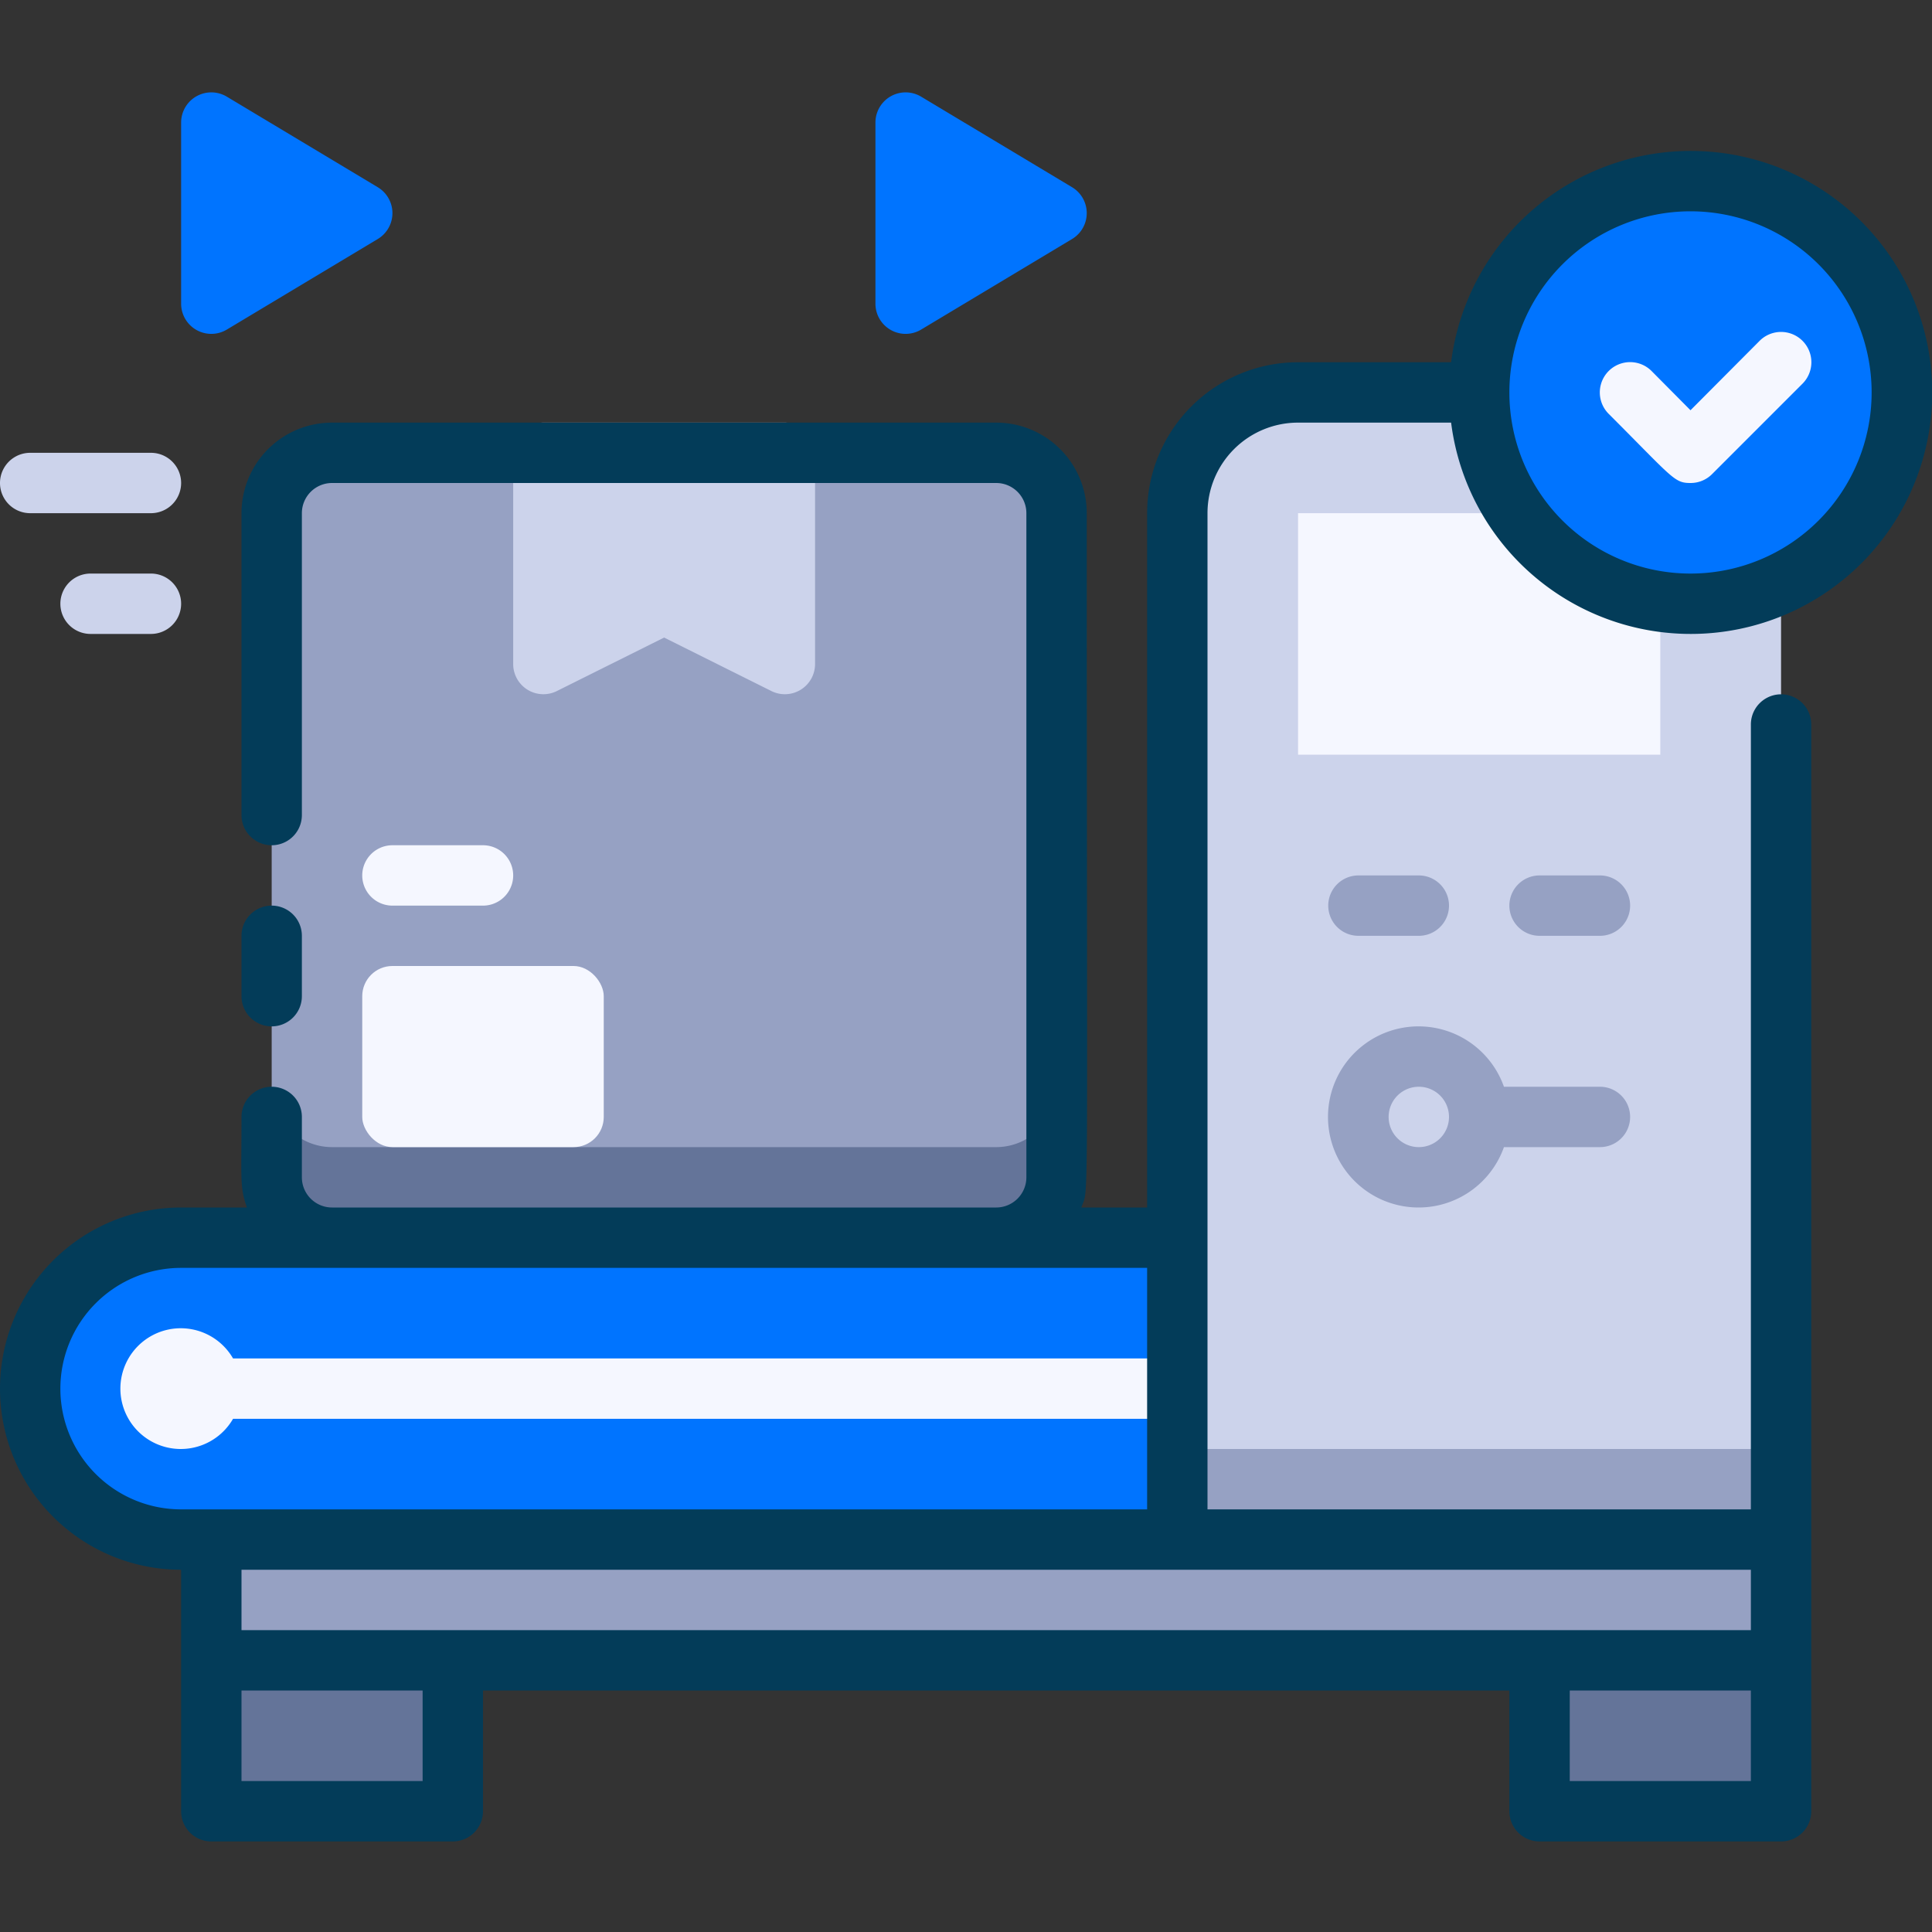
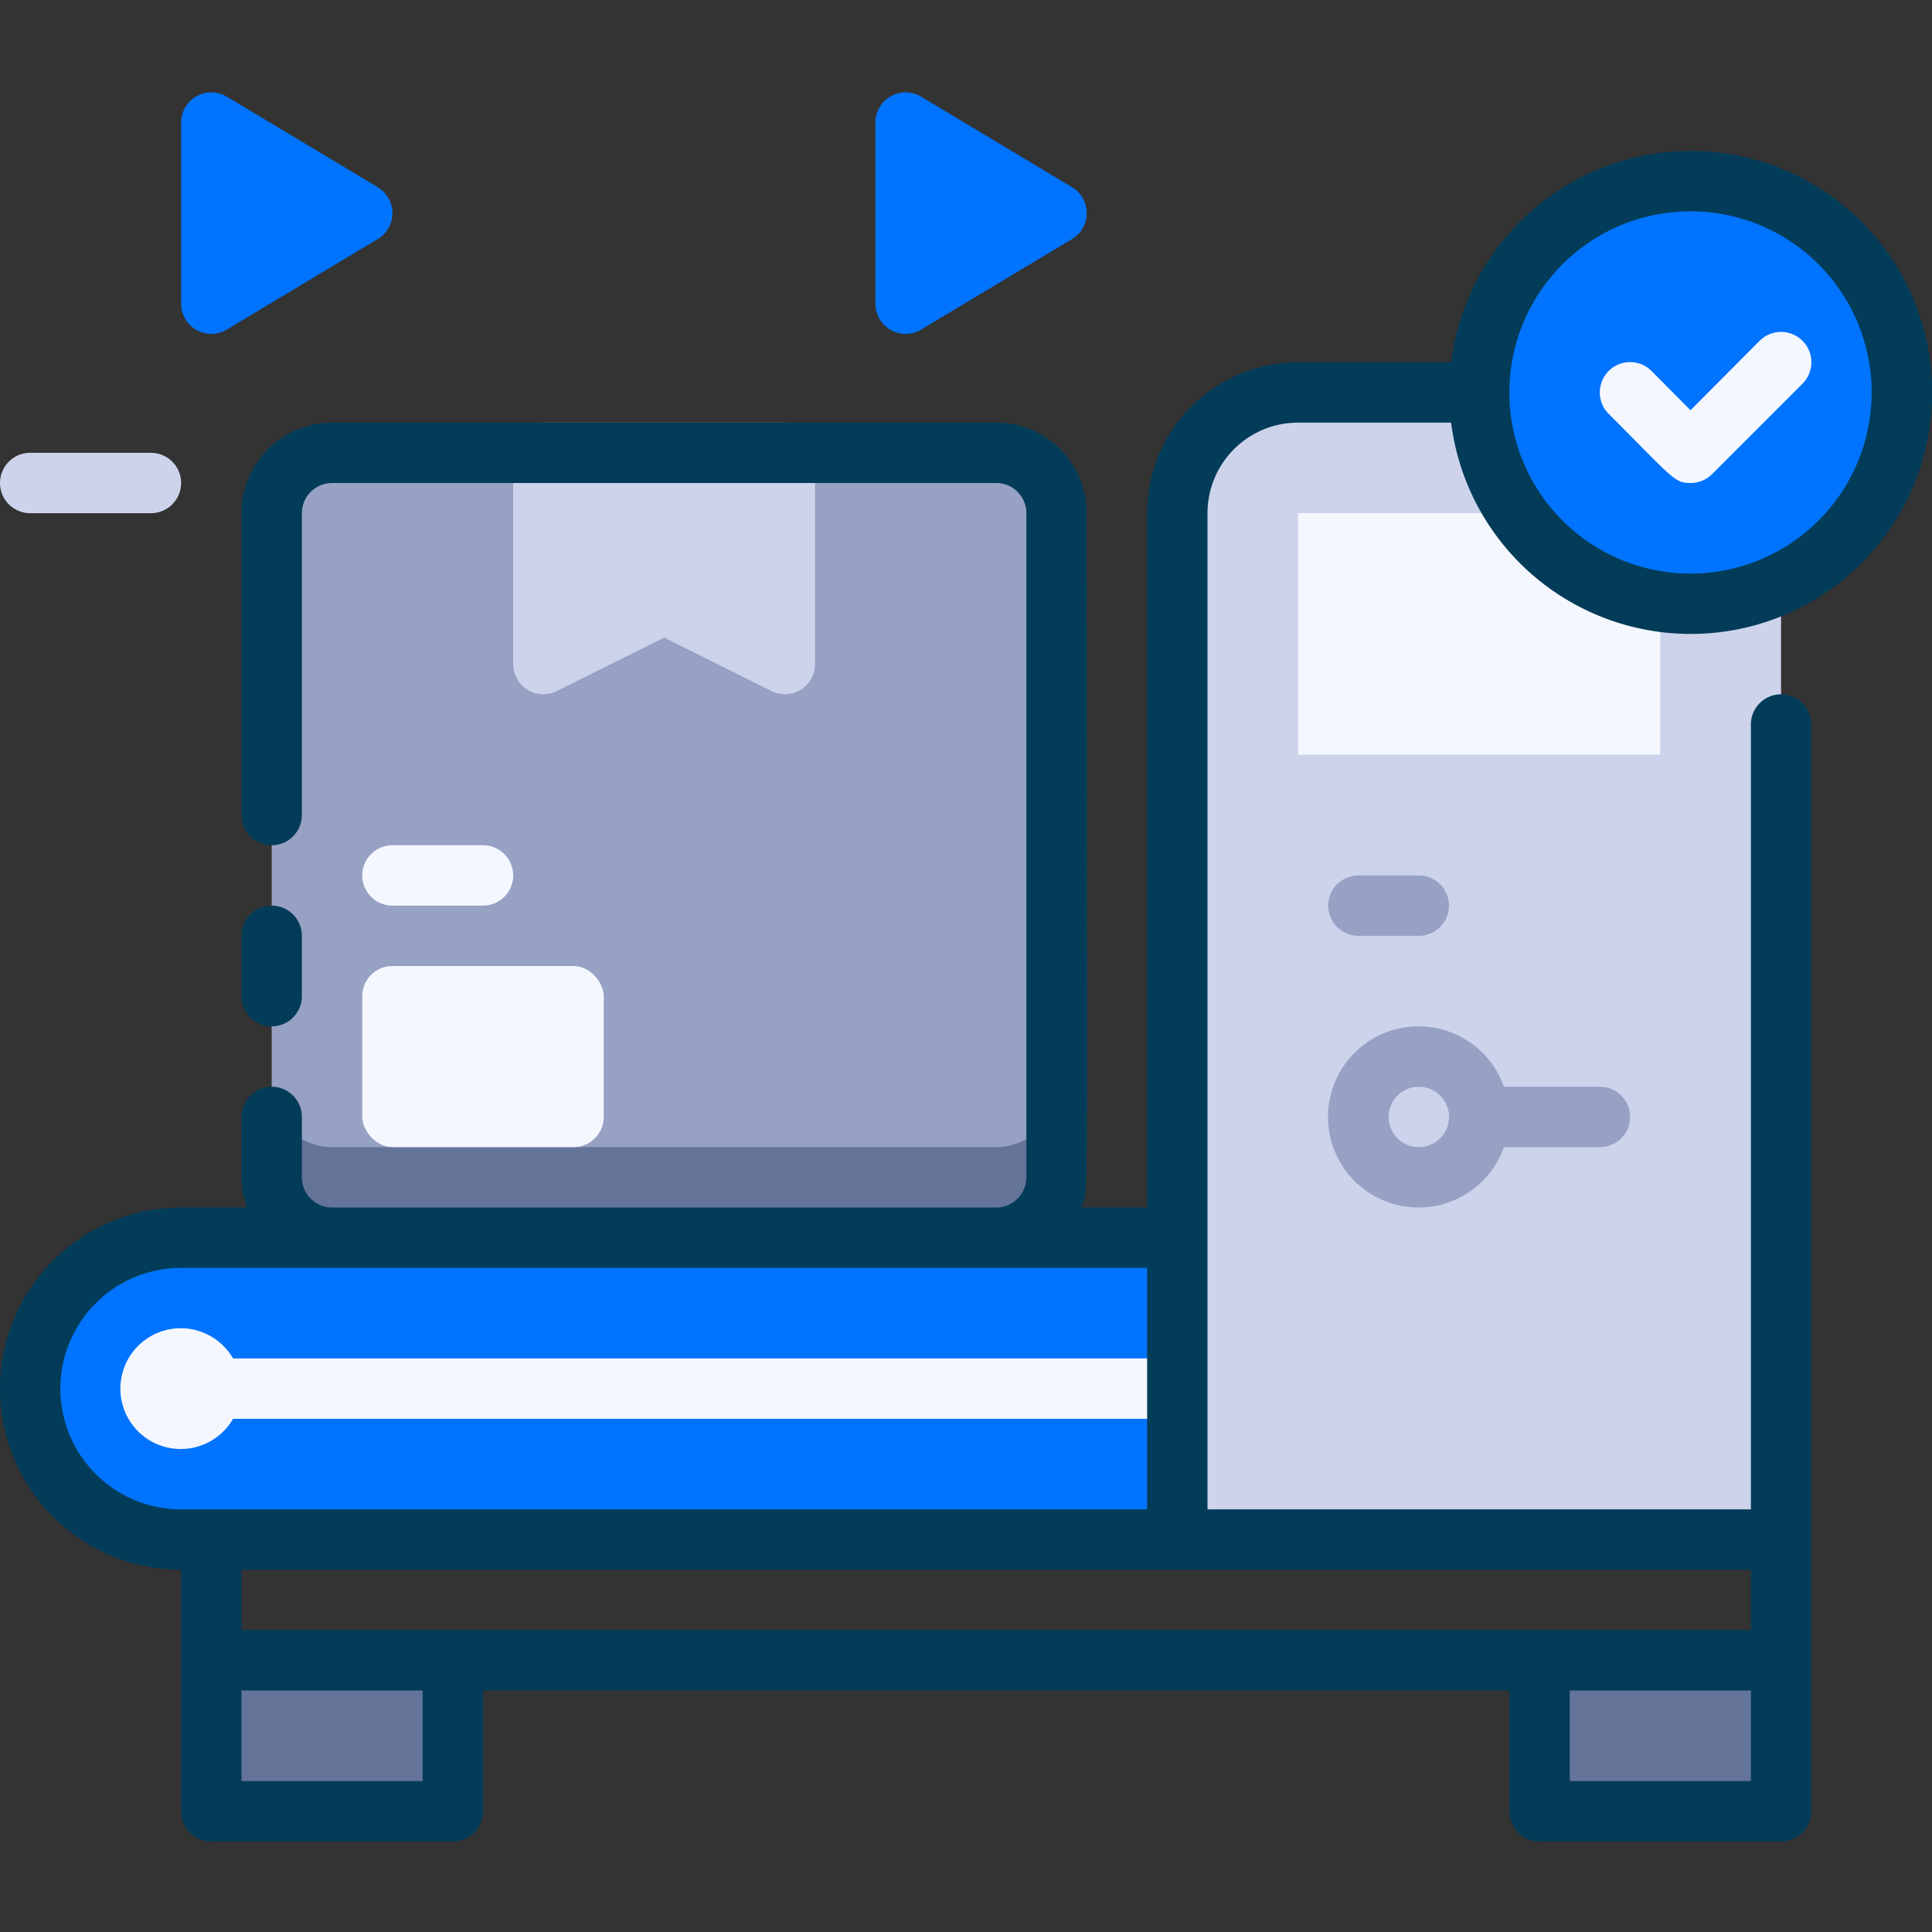
<svg xmlns="http://www.w3.org/2000/svg" viewBox="0 0 64 64">
  <rect x="0" y="0" width="64" height="64" fill="#333333" stroke="none" />
  <defs>
    <style>.cls-1{fill:#96a1c3;}.cls-2{fill:#ccd3eb;}.cls-3{fill:#f5f7ff;}.cls-4{fill:#0074ff;}.cls-5{fill:#647499;}.cls-6{fill:#033c59;}</style>
  </defs>
  <title>Conveyor</title>
  <g id="Conveyor">
-     <rect class="cls-1" x="7" y="50" width="52" height="5" />
    <path class="cls-2" d="M43,13H59a0,0,0,0,1,0,0V51a0,0,0,0,1,0,0H39a0,0,0,0,1,0,0V17A4,4,0,0,1,43,13Z" />
-     <rect class="cls-1" x="39" y="48" width="20" height="3" />
    <rect class="cls-3" x="43" y="17" width="12" height="8" />
    <circle class="cls-4" cx="56" cy="13" r="7" />
    <path class="cls-3" d="M56,16c-.54,0-.57-.15-2.71-2.29a1,1,0,0,1,1.42-1.42L56,13.59l2.29-2.3a1,1,0,0,1,1.42,1.42l-3,3A1,1,0,0,1,56,16Z" />
    <path class="cls-4" d="M6,41H39V51H6A5,5,0,0,1,6,41Z" />
    <path class="cls-3" d="M38,45H7.72a2,2,0,1,0,0,2H38a1,1,0,0,0,0-2Z" />
    <path class="cls-1" d="M47,31H45a1,1,0,0,1,0-2h2a1,1,0,0,1,0,2Z" />
-     <path class="cls-1" d="M53,31H51a1,1,0,0,1,0-2h2a1,1,0,0,1,0,2Z" />
    <path class="cls-1" d="M53,36H49.82a3,3,0,1,0,0,2H53a1,1,0,0,0,0-2Zm-6,2a1,1,0,1,1,1-1A1,1,0,0,1,47,38Z" />
    <rect class="cls-5" x="7" y="55" width="8" height="5" />
    <rect class="cls-5" x="51" y="55" width="8" height="5" />
    <rect class="cls-1" x="9" y="15" width="26" height="26" rx="2" />
    <path class="cls-5" d="M33,38H11a2,2,0,0,1-2-2v3a2,2,0,0,0,2,2H33a2,2,0,0,0,2-2V36A2,2,0,0,1,33,38Z" />
    <path class="cls-2" d="M27,15v7a1,1,0,0,1-1.45.89L22,21.12l-3.55,1.77A1,1,0,0,1,17,22V15a1,1,0,0,1,1-1h8A1,1,0,0,1,27,15Z" />
    <path class="cls-6" d="M40,17a3,3,0,0,1,3-3h5.07a8,8,0,1,0,0-2H43a5,5,0,0,0-5,5V40H35.82c.26-.74.18,1.11.18-23a3,3,0,0,0-3-3H11a3,3,0,0,0-3,3V27a1,1,0,0,0,2,0V17a1,1,0,0,1,1-1H33a1,1,0,0,1,1,1V39a1,1,0,0,1-1,1H11a1,1,0,0,1-1-1V37a1,1,0,0,0-2,0c0,2.1-.06,2.32.18,3H6A6,6,0,0,0,6,52v8a1,1,0,0,0,1,1h8a1,1,0,0,0,1-1V56H50v4a1,1,0,0,0,1,1h8a1,1,0,0,0,1-1V24a1,1,0,0,0-2,0V50H40ZM56,7a6,6,0,1,1-6,6A6,6,0,0,1,56,7ZM2,46a4,4,0,0,1,4-4H38v8H6A4,4,0,0,1,2,46ZM14,59H8V56h6Zm44,0H52V56h6Zm0-7v2H8V52Z" />
    <path class="cls-6" d="M9,34a1,1,0,0,0,1-1V31a1,1,0,0,0-2,0v2A1,1,0,0,0,9,34Z" />
    <path class="cls-3" d="M13,30h3a1,1,0,0,0,0-2H13a1,1,0,0,0,0,2Z" />
    <rect class="cls-3" x="12" y="32" width="8" height="6" rx="1" />
    <path class="cls-4" d="M12.51,7.92l-5,3A1,1,0,0,1,6,10.06v-6A1,1,0,0,1,7.51,3.2l5,3A1,1,0,0,1,12.51,7.92Z" />
    <path class="cls-4" d="M35.51,7.92l-5,3A1,1,0,0,1,29,10.06v-6a1,1,0,0,1,1.51-.86l5,3A1,1,0,0,1,35.51,7.92Z" />
    <path class="cls-2" d="M5,17H1a1,1,0,0,1,0-2H5a1,1,0,0,1,0,2Z" />
-     <path class="cls-2" d="M5,21H3a1,1,0,0,1,0-2H5a1,1,0,0,1,0,2Z" />
  </g>
</svg>